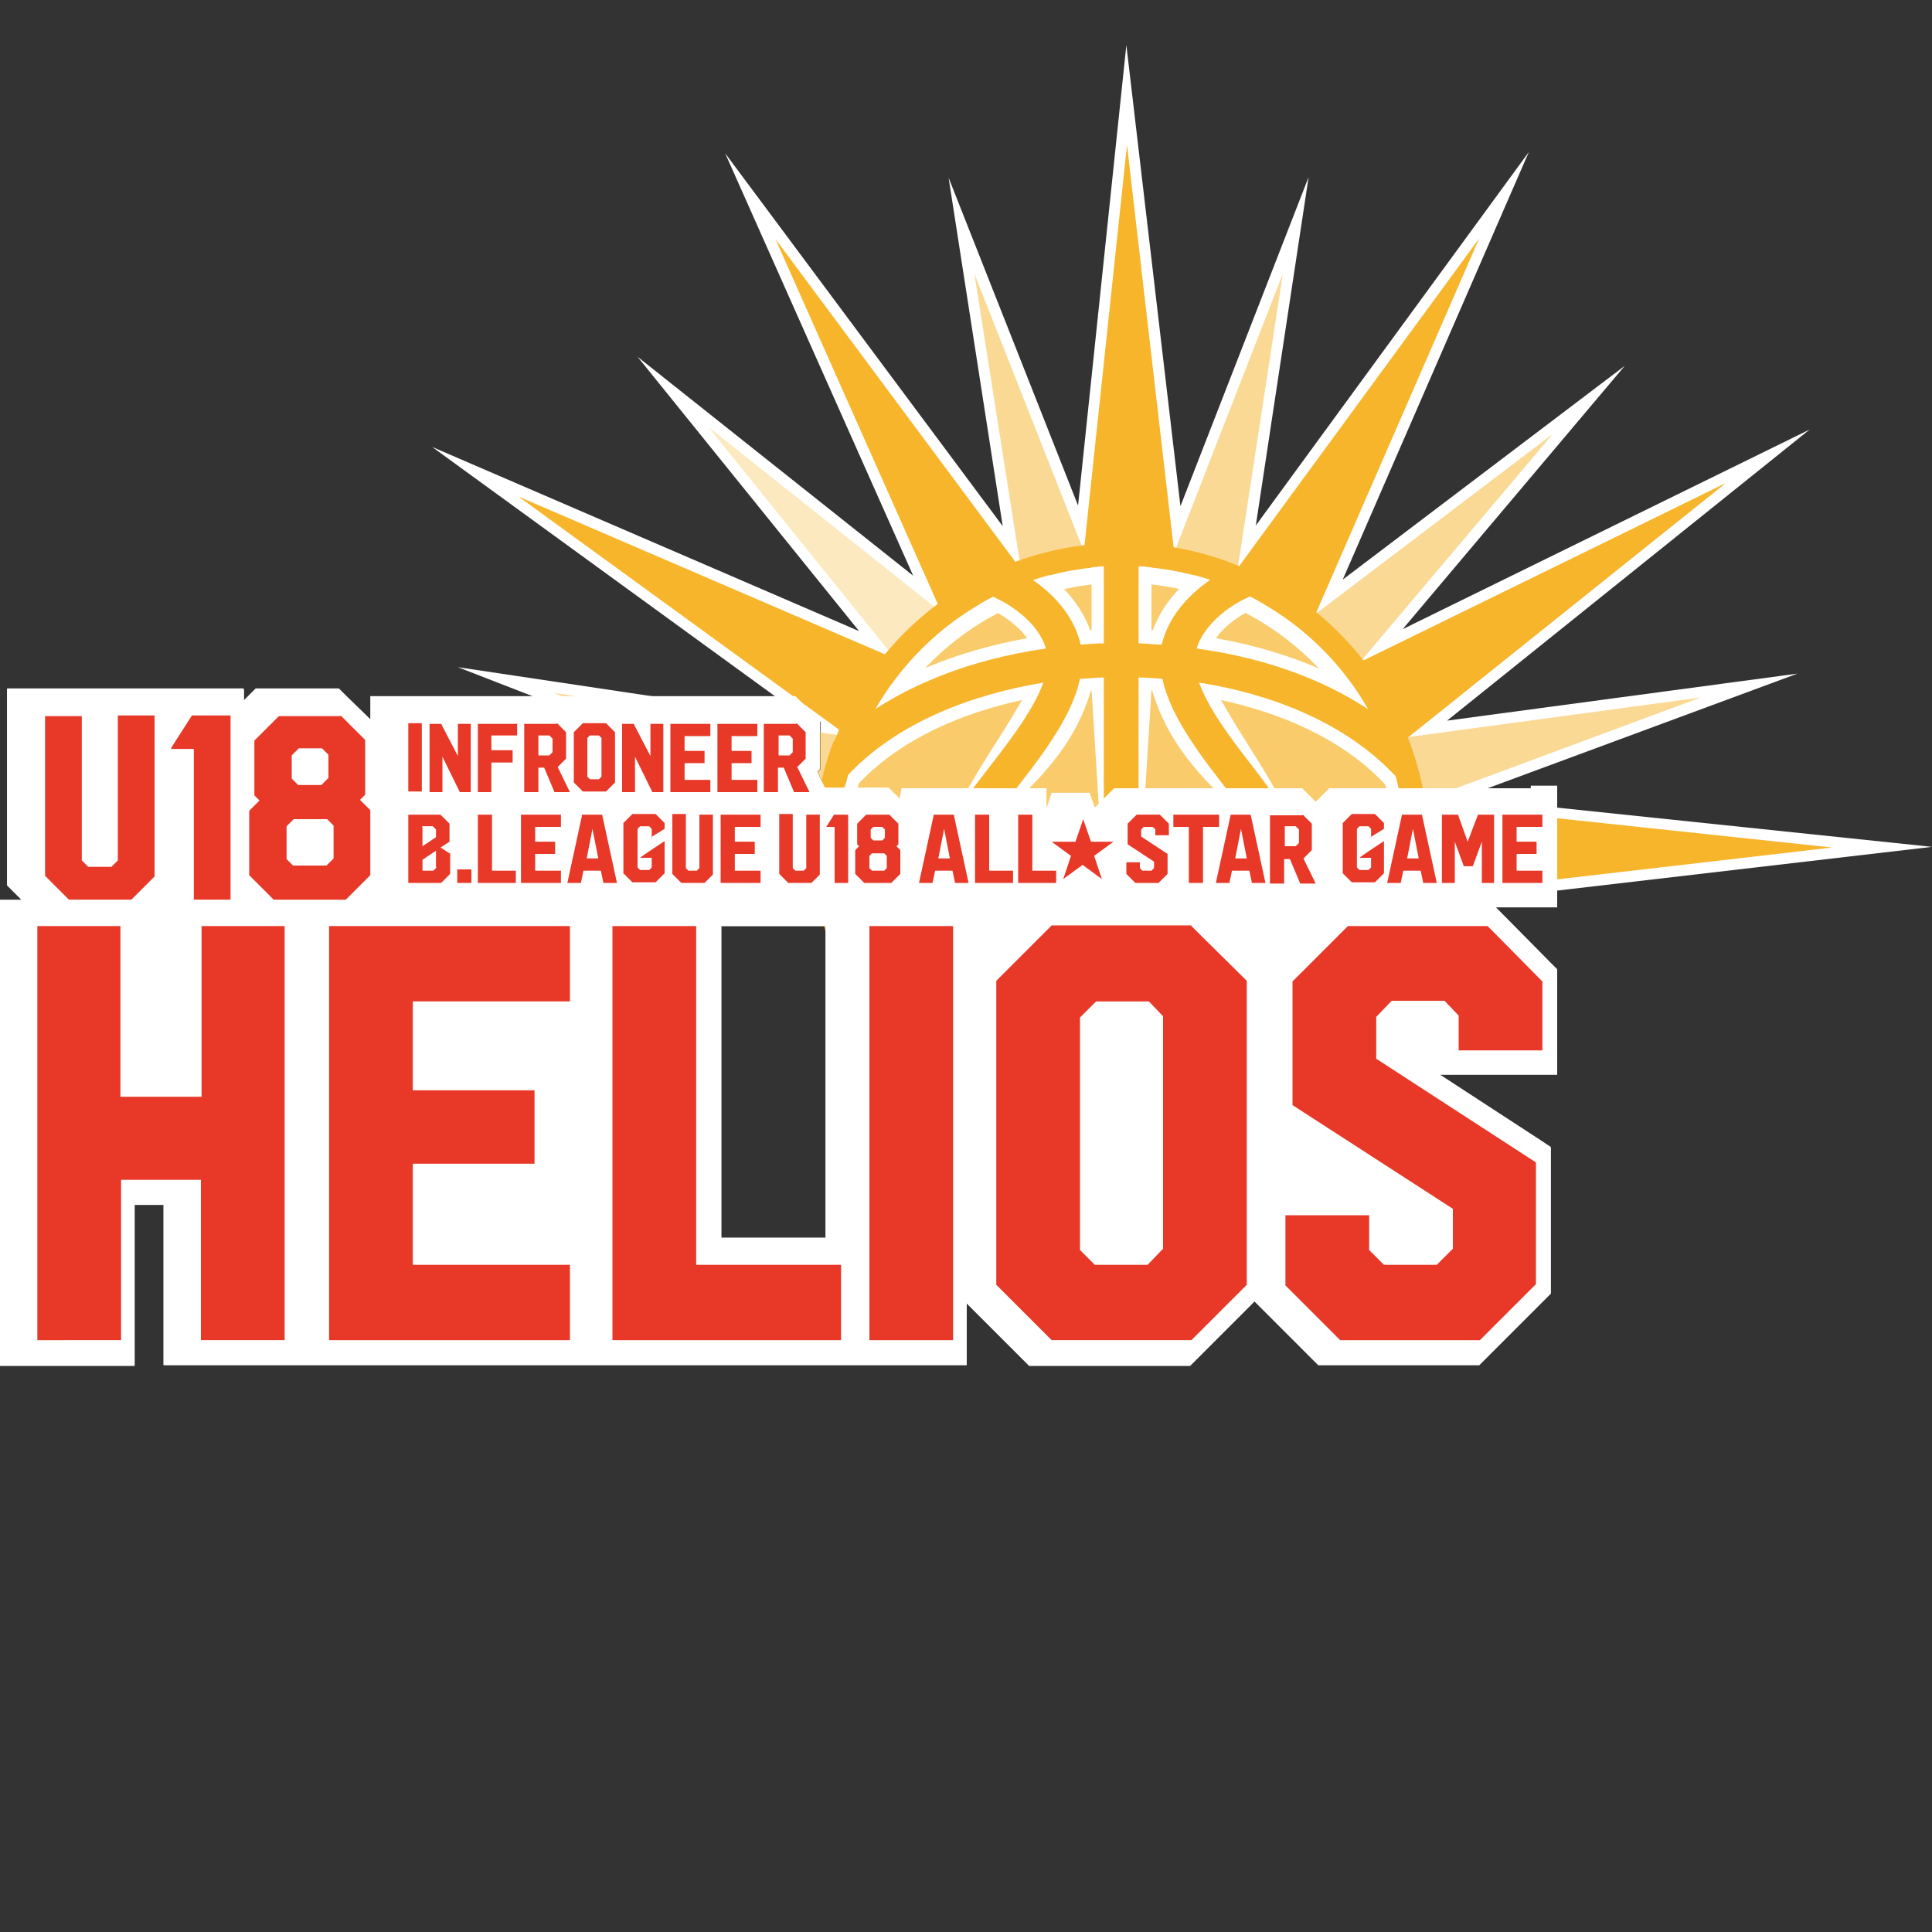
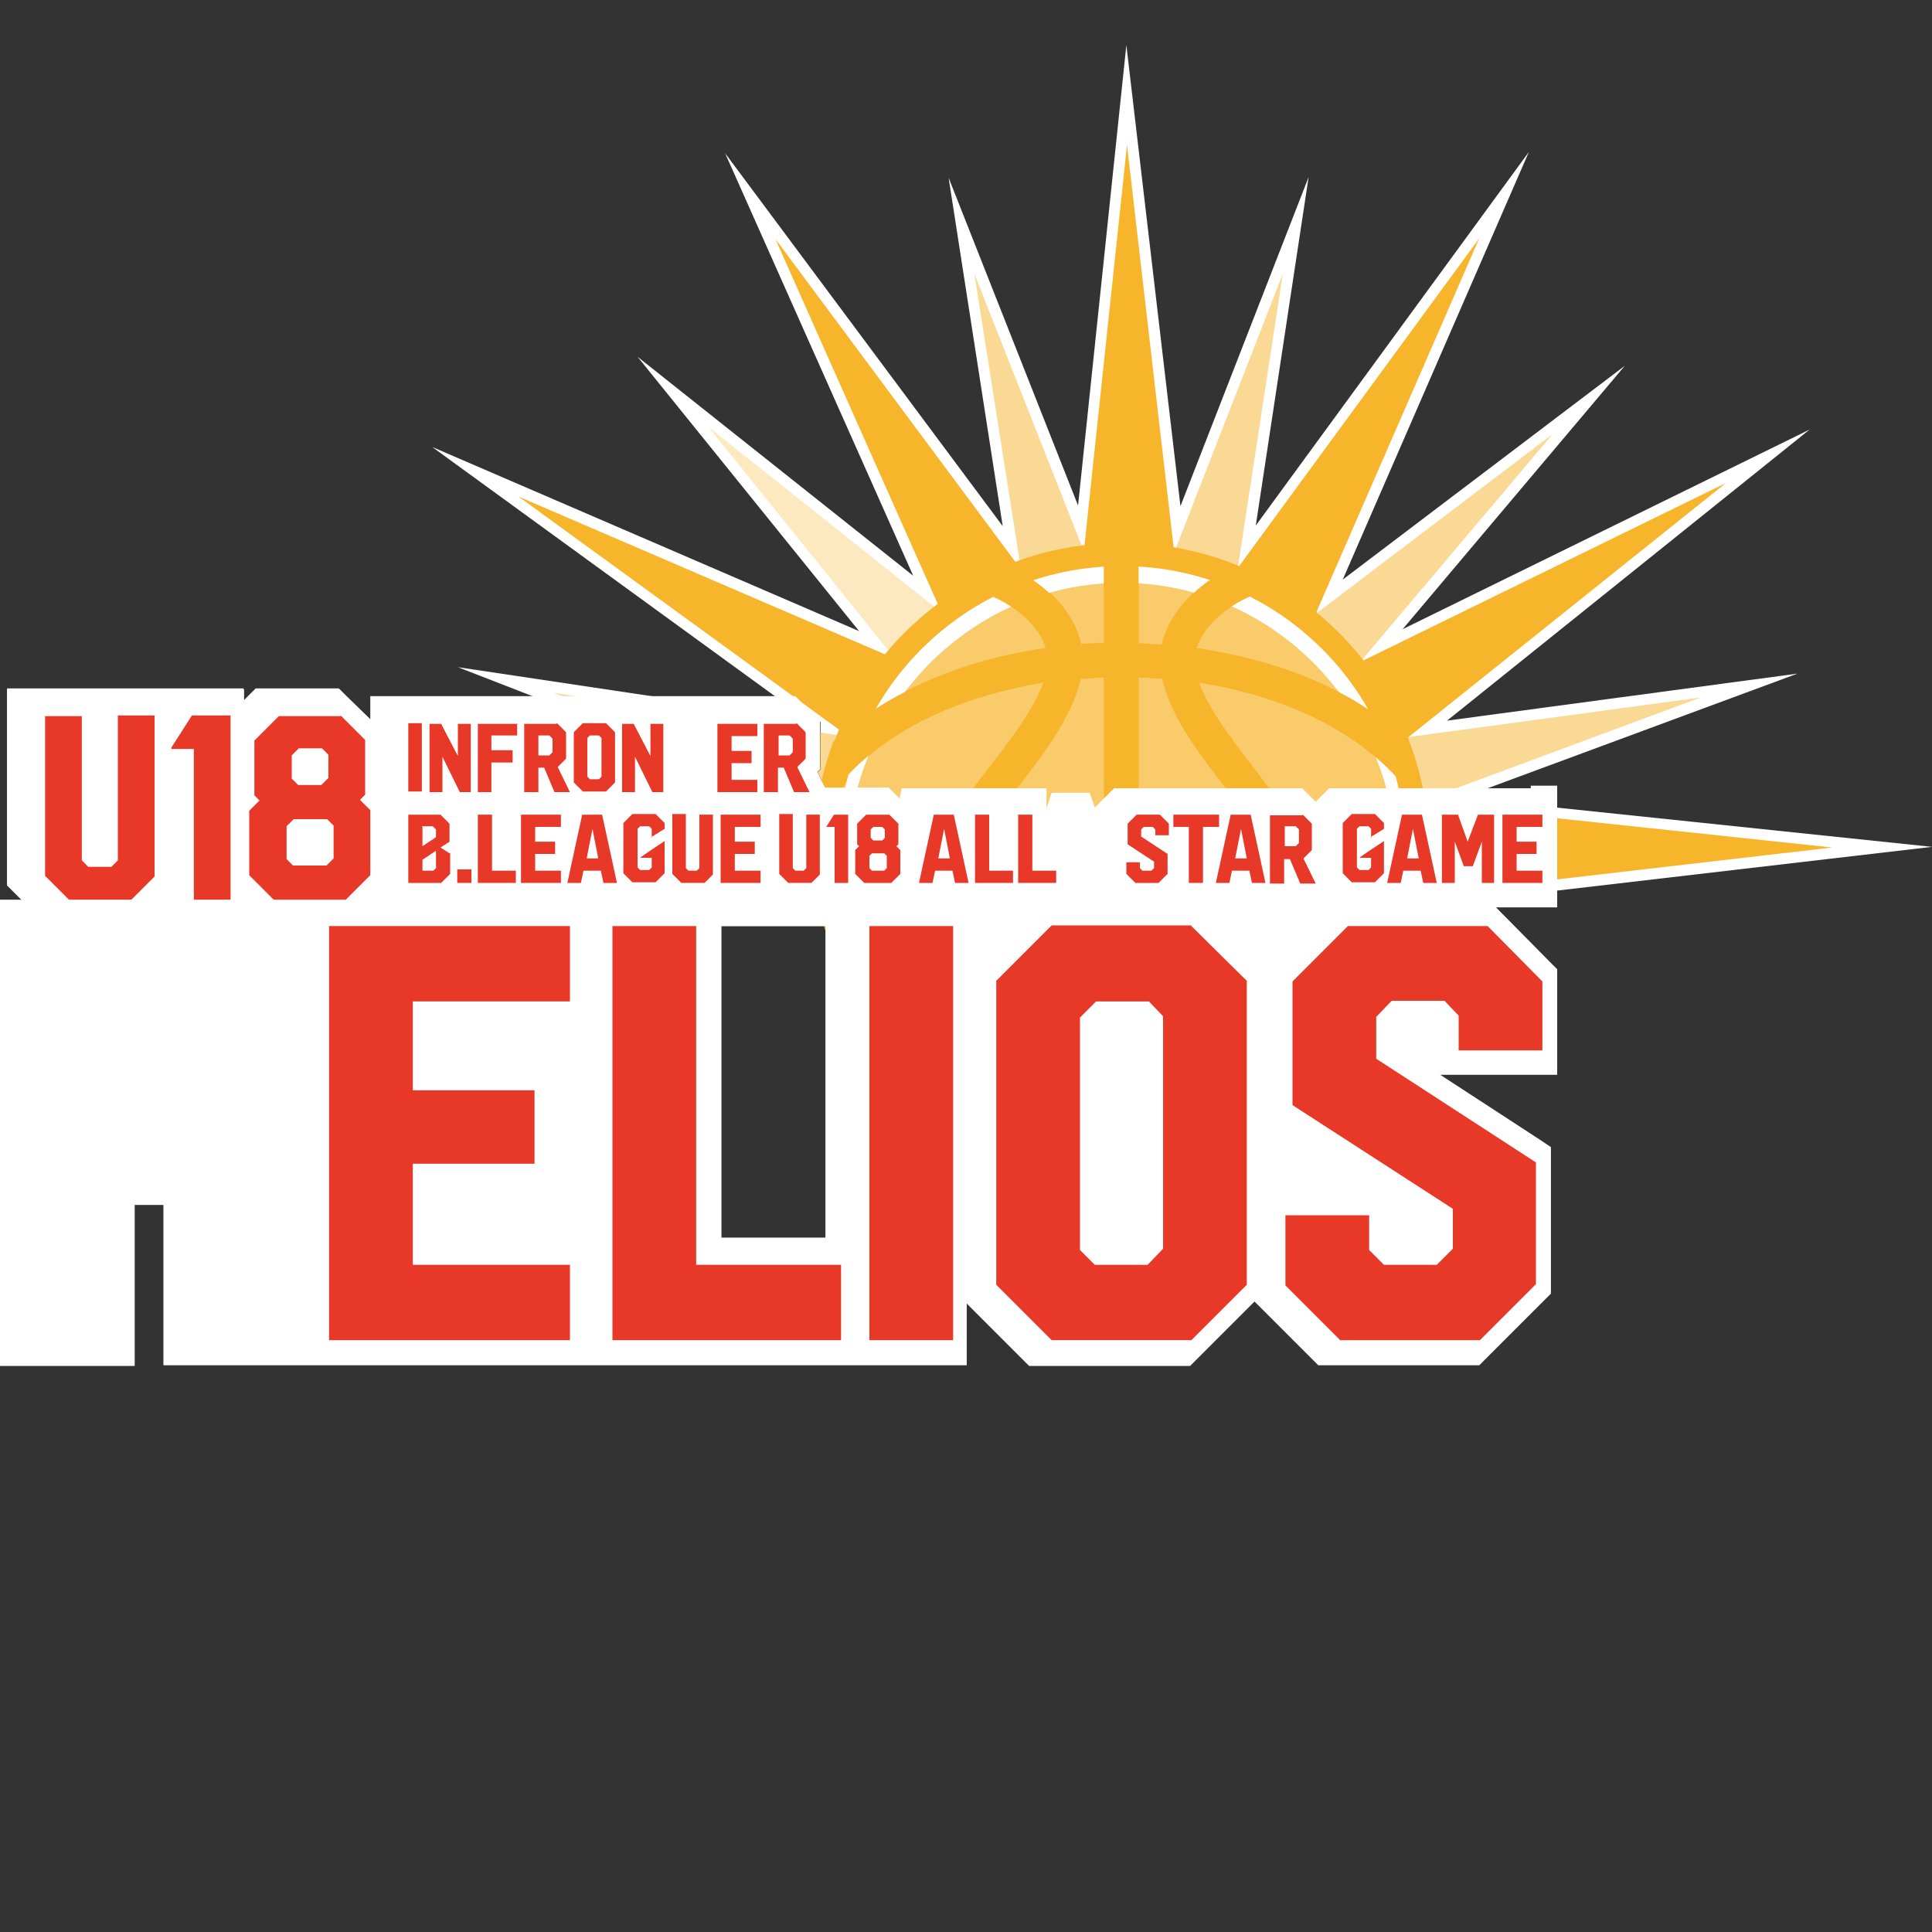
<svg xmlns="http://www.w3.org/2000/svg" id="_レイヤー_1" data-name="レイヤー_1" width="300" height="300" version="1.1" viewBox="0 0 300 300">
  <rect x="0" y="0" width="300" height="300" fill="#333333" stroke="none" />
  <defs>
    <style>
      .st0 {
        fill: none;
      }

      .st1, .st2, .st3, .st4 {
        fill: #f7b52c;
      }

      .st5, .st6, .st7 {
        fill: #fff;
      }

      .st5, .st7, .st2 {
        fill-rule: evenodd;
      }

      .st8 {
        fill: #e73828;
      }

      .st7, .st4 {
        opacity: .3;
      }

      .st3 {
        opacity: .5;
      }
    </style>
  </defs>
  <g>
    <rect class="st0" x="112" y="143.8" width="16.2" height="48.4" />
    <polygon class="st6" points="241.7 125.4 241.7 122.4 237.7 122.4 231.5 122.4 231 122.4 227.2 123.8 241.7 125.4" />
    <polygon class="st6" points="120.6 108.3 119.8 108.3 116.9 108.3 115.8 108.3 112.8 108.3 112.5 108.3 109.6 108.3 108.5 108.3 105.5 108.3 105.2 108.3 102.5 108.3 125.2 111.6 120.6 108.3" />
    <path class="st6" d="M178.5,181.1h0s-1.6.1-1.6.1c-1,0-1.9,0-2.7,0s-1.7,0-2.7,0h-1.6c-22.6-2.1-37.6-18.4-41.1-40.8l-78.4-8.7,71.8-8.4-39-15.1h-25.6v3.6l-3.7-3.6-1.2-1.2h-12.9l-1.2,1.2-.7.7v-1.9H1.1v30.5l1.2,1.2,1.1,1.1H0v72.3h20.9v-4s0-21,0-21h4.5v20.9s0,4,0,4h124.7v-9.6l8.5,8.5,1.2,1.2h25l1.2-1.2,8.6-8.6.2-.2.2.2,8.5,8.5,1.2,1.2h25l1.2-1.2,8.7-8.7,1.2-1.2v-22.7l-1.8-1.2-15.5-10.1h18.3v-16.3l-1.2-1.2-8.4-8.5h9.6v-2.9l-18.9,2.2c-3.8,22-22,38.7-44.3,40.6ZM128.2,192.2h-16.2v-48.4h16.2v48.4Z" />
    <polygon class="st6" points="241.7 125.4 241.7 126.5 241.7 128.4 241.7 132.5 241.7 135.2 241.7 137.1 241.7 138.3 300 131.5 241.7 125.4" />
    <polygon class="st6" points="123.6 108.3 124.8 109.5 126.2 110.9 127.4 112.1 127.4 113.8 127.4 117.9 127.4 119.5 127 119.9 127.6 121.2 128.1 122.4 129.6 122.4 129.9 122.4 134 122.4 134 122.4 136.3 122.4 138 122.4 139.2 123.6 139.6 124 140 122.4 143.3 122.4 145.6 122.4 146.3 122.4 149.6 122.4 149.7 122.4 151.8 122.4 152.2 122.4 155.9 122.4 156.3 122.4 158.4 122.4 162.5 122.4 162.5 125.5 163.3 123.1 166.2 123.1 166.3 123.1 169.2 123.1 170 125.4 170.4 125 171.8 123.6 173 122.4 174.7 122.4 176.4 122.4 178.3 122.4 180 122.4 180.4 122.4 186.1 122.4 187.5 122.4 189.4 122.4 191.4 122.4 191.6 122.4 192.4 122.4 195.5 122.4 195.7 122.4 200.5 122.4 202.2 122.4 203.4 123.6 204.3 124.5 205.3 123.6 206.4 122.4 208.1 122.4 211.7 122.4 212.7 122.4 213.4 122.4 216 122.4 219 122.4 222.3 122.4 222.3 122.4 224.6 122.4 227.4 122.4 227.4 122.4 231 122.4 279.1 104.6 224.7 111.9 281 66.7 217.8 97.7 252.3 56.8 208.5 90 237.4 23.6 195 81.6 203.2 27.5 183.3 78.6 174.9 7 167.4 78.5 147.3 27.6 155.7 81.7 112.6 23.8 141.8 89.4 99 55.4 133.4 98 67.1 69.4 120.6 108.3 121.9 108.3 123.6 108.3" />
    <polygon class="st6" points="86.4 108.3 86.7 108.6 87 108.3 88.7 108.3 90.8 108.3 92.3 108.3 94 108.3 94.8 108.3 96.7 108.3 98.2 108.3 99.1 108.3 99.2 108.3 101.2 108.3 102.3 108.3 102.5 108.3 71.1 103.6 83.2 108.3 84.7 108.3 86.4 108.3" />
    <path class="st6" d="M241.7,135.2v-9.8l-14.5-1.5,3.8-1.4h-3.6s-2.8,0-2.8,0h-2.3s-3.3,0-3.3,0h-12.6l-1.2,1.2-.9.9-.9-.9-1.2-1.2h-29.2l-1.2,1.2-1.4,1.4-.4.4-.8-2.3h-5.9l-.8,2.4v-3.1h-22.5l-.3,1.6-.5-.5-1.2-1.2h-4s-4.1,0-4.1,0h-1.8l-.6-1.2-.6-1.3.4-.4v-1.7s0-4.1,0-4.1v-1.7s-1.2-1.2-1.2-1.2l-1.4-1.4-1.2-1.2h-3l4.6,3.4-22.6-3.4h-15.5l-.3.3-.3-.3h-3.2l39,15.1-71.8,8.4,78.4,8.7c3.5,22.4,18.5,38.7,41.1,40.6h1.6c1,.2,1.9.2,2.7.2s1.7,0,2.7,0h1.6c22.3-2.1,40.4-18.8,44.3-40.7l18.9-2.2v-3.1Z" />
  </g>
  <g>
    <g>
      <polygon class="st1" points="120.4 37.1 146.2 95.1 158.3 88.1 120.4 37.1" />
      <polygon class="st4" points="110 66.3 139 102.3 146.2 95.1 110 66.3" />
      <polygon class="st1" points="80.5 77.1 131.8 114.4 138.8 102.2 80.5 77.1" />
      <polygon class="st3" points="86 107.6 129.2 124.2 131.8 114.4 86 107.6" />
      <polygon class="st1" points="65.9 131.7 129 138.3 129 124.3 65.9 131.7" />
      <polygon class="st1" points="284.5 131.6 221.5 124.9 221.5 138.9 284.5 131.6" />
      <polygon class="st1" points="175 22.5 168.3 85.6 182.3 85.5 175 22.5" />
      <polygon class="st3" points="151.3 42.5 158.5 88.2 168.3 85.6 151.3 42.5" />
      <polygon class="st1" points="229.7 37 192.2 88.2 204.3 95.3 229.7 37" />
      <polygon class="st1" points="268 75 211 102.9 218.4 114.7 268 75" />
      <polygon class="st3" points="199.2 42.5 182.4 85.6 192.2 88.2 199.2 42.5" />
      <polygon class="st3" points="241.1 67.4 204.2 95.4 211.2 102.8 241.1 67.4" />
      <polygon class="st3" points="264.1 108.3 218.3 114.5 220.7 124.4 264.1 108.3" />
    </g>
    <g>
      <path class="st2" d="M174.2,84.3c26.3,0,47.7,21.3,47.7,47.7s-21.3,47.7-47.7,47.7-47.7-21.3-47.7-47.7,21.3-47.7,47.7-47.7" />
      <path class="st7" d="M160.6,90.1c3.5-1.1,7.1-1.8,10.9-2.1v11.8c-1.2,0-2.4.1-3.6.2-.9-4.1-3.9-7.6-7.3-10M136,110.1c4.3-7.5,10.7-13.6,18.4-17.5.5.2,1,.5,1.4.7,2.7,1.5,5.8,4.1,6.7,7.3-9.2,1.3-18.7,4.3-26.6,9.5M142.7,162.7c-7.8-7.9-12.5-18.8-12.5-30.8s.5-7.8,1.5-11.4c.2-.2.4-.4.6-.7,7.7-7.9,19-12.1,29.9-13.9-1.7,4.8-6.4,10.5-8.9,13.8-2.1,2.7-4.1,5.4-6,8.2-3.8,5.5-7.2,11.7-8.1,18.5-.8,6.1.7,11.5,3.5,16.2M171.5,175.9c-13.8-.8-28.9-14-27.1-28.8.7-5.8,3.9-11.3,7.1-16.1,1.9-2.7,3.9-5.3,5.9-7.9,3.6-4.7,9.1-11.4,10.4-17.7,1.2,0,2.4-.2,3.7-.2v70.7ZM176.8,175.9v-70.7c1.2,0,2.4.1,3.7.2,1.3,6.3,6.8,13,10.4,17.7,2,2.6,4,5.2,5.9,7.9,3.3,4.8,6.4,10.3,7.1,16.1,1.9,14.8-13.3,28-27.1,28.8M216.7,120.5c1,3.6,1.5,7.4,1.5,11.4,0,12-4.8,22.8-12.5,30.8,2.8-4.7,4.3-10.1,3.5-16.2-.9-6.7-4.3-13-8.1-18.5-1.9-2.8-4-5.5-6-8.2-2.5-3.3-7.2-9-8.9-13.8,10.9,1.7,22.2,6,29.9,13.9.2.2.4.4.6.7M193.9,92.6c7.7,3.9,14.1,10,18.4,17.5-7.9-5.2-17.4-8.1-26.6-9.5,1-3.1,4-5.8,6.7-7.3.5-.3.9-.5,1.4-.7M176.8,88c3.8.2,7.5.9,10.9,2.1-3.4,2.4-6.4,5.9-7.3,10-1.2,0-2.4-.2-3.6-.2v-11.8Z" />
-       <path class="st5" d="M174.2,87.9c1.6,0,3.1,0,4.6.2v9.8c0,0,.1,0,.2,0,1.2-3.4,3.6-6.3,6.4-8.6,3.8,1,7.5,2.5,10.8,4.5-.9.4-1.8.8-2.7,1.3-1.6.9-3.5,2.3-4.7,4,7.3,1.3,14.6,3.6,21.1,7.2,3.8,5.3,6.5,11.5,7.6,18.2-.9-1.1-1.9-2.1-2.9-3.2-6.5-6.7-15.8-10.6-25-12.6,3.6,6.4,7,10.8,10.6,18l-5.2,1.8c-6.9-6.1-13.3-11.9-16.1-21.3,0,0,0,0-.1,0l-2,32h-5.3c0,0-2-32-2-32,0,0,0,0-.1,0-2.7,9.3-9.2,15.1-16.1,21.3l-5.2-1.8c3.5-7.2,6.9-11.5,10.6-18-9.2,2-18.5,5.9-25,12.6-1,1-2,2.1-2.9,3.2,1.1-6.7,3.8-12.9,7.6-18.2,6.5-3.6,13.9-5.9,21.1-7.2-1.2-1.7-3.1-3.1-4.7-4-.9-.5-1.8-.9-2.7-1.3,3.3-1.9,7-3.4,10.8-4.5,2.8,2.3,5.2,5.2,6.4,8.6,0,0,.1,0,.2,0v-9.8c1.5-.2,3.1-.2,4.6-.2" />
      <path class="st5" d="M174.2,87.9c24.3,0,44,19.7,44,44s-1.8,14.1-4.8,20.1c2.3-5.4,3.5-11.3,3.5-17.5,0-24.3-19.1-44-42.7-44s-42.7,19.7-42.7,44,1.3,12.1,3.5,17.5c-3.1-6-4.8-12.9-4.8-20.1,0-24.3,19.7-44,44-44" />
      <path class="st2" d="M209.2,146.5c-.9-6.7-4.3-13-8.1-18.5-1.9-2.8-4-5.5-6-8.2-2.5-3.3-7.2-9-8.9-13.8,10.9,1.7,22.2,6,29.9,13.9,1.8,1.8,3.7,3.9,5.4,6.2-.5-3.8-1.4-7.4-2.7-10.9-8.7-8.4-21.1-12.9-33-14.5,1-3.2,4-5.8,6.7-7.3,1.9-1,3.9-1.8,6.1-2.3-2.1-1.3-4.3-2.4-6.7-3.3-.7.3-1.3.6-2,1-4.3,2.4-8.4,6.4-9.5,11.3-1.2,0-2.4-.2-3.6-.2v-15.5c-.9,0-1.8,0-2.7,0s-1.8,0-2.7,0v15.5c-1.2,0-2.4.1-3.6.2-1.1-5-5.2-9-9.5-11.3-.6-.4-1.3-.7-2-1-2.3.9-4.5,2-6.7,3.3,2.1.5,4.2,1.3,6.1,2.3,2.7,1.5,5.8,4.1,6.7,7.3-11.9,1.7-24.2,6.2-33,14.5-1.3,3.5-2.2,7.1-2.7,10.9,1.7-2.2,3.6-4.3,5.4-6.2,7.7-7.9,19-12.1,29.9-13.9-1.7,4.8-6.4,10.5-8.9,13.8-2.1,2.7-4.1,5.4-6,8.2-3.8,5.5-7.2,11.7-8.1,18.5-1.6,12.4,6.3,21.8,15.5,28.9,2.1,1,4.3,1.8,6.6,2.4l1.9-2.8-1.9-1.3c-8.8-6.1-18.3-14.8-16.8-26.6.7-5.8,3.9-11.3,7.1-16.1,1.9-2.7,3.9-5.3,5.9-7.9,3.6-4.7,9.1-11.4,10.4-17.7,1.2,0,2.4-.2,3.7-.2v74.4c.9,0,1.8,0,2.7,0s1.8,0,2.7,0v-74.4c1.2,0,2.4.1,3.7.2,1.3,6.3,6.8,13,10.4,17.7,2,2.6,4,5.2,5.9,7.9,3.3,4.8,6.4,10.3,7.1,16.1,1.5,11.8-7.9,20.5-16.8,26.6l-1.9,1.3,1.9,2.8c2.3-.6,4.5-1.5,6.6-2.4,9.2-7.1,17-16.5,15.5-28.9" />
    </g>
  </g>
  <path class="st6" d="M237.7,122.4h-10.3s-2.8,0-2.8,0h-2.3s-3.3,0-3.3,0h-12.6l-1.2,1.2-.9.9-.9-.9-1.2-1.2h-29.2l-1.2,1.2-1.4,1.4-.4.4-.8-2.3h-5.9l-.8,2.4v-3.1h-22.5l-.3,1.6-.5-.5-1.2-1.2h-4s-4.1,0-4.1,0h-1.8l-.6-1.2-.6-1.3.4-.4v-1.7s0-4.1,0-4.1v-1.7s-1.2-1.2-1.2-1.2l-1.4-1.4-1.2-1.2h-36.6l-.3.3-.3-.3h-28.8v3.6l-3.7-3.6-1.2-1.2h-12.9l-1.2,1.2-.7.7v-1.9H1.1v30.5l1.2,1.2,1.1,1.1H0v72.3h20.9v-4s0-21,0-21h4.5v20.9s0,4,0,4h124.7v-9.6l8.5,8.5,1.2,1.2h25l1.2-1.2,8.6-8.6.2-.2.2.2,8.5,8.5,1.2,1.2h25l1.2-1.2,8.7-8.7,1.2-1.2v-22.7l-1.8-1.2-15.5-10.1h18.3v-16.3l-1.2-1.2-8.4-8.5h9.6v-18.8h-4.1ZM128.2,192.2h-16.2v-48.4h16.2v48.4Z" />
  <g>
    <g>
      <g>
-         <path class="st8" d="M44.2,143.8v64.3c.1,0-13,0-13,0v-24.9s-12.4,0-12.4,0v24.9H5.8v-64.3h12.9v26.5h12.6v-26.5s13,0,13,0Z" />
        <path class="st8" d="M88.5,155.5h-24.4v13.8h18.9v11.4h-18.9v15.7h24.4v11.7h-37.4v-64.3h37.4v11.7Z" />
        <path class="st8" d="M108.1,143.8v52.6h22.5v11.7h-35.5v-64.3h13Z" />
        <path class="st8" d="M135,143.8h13v64.3h-13v-64.3Z" />
        <path class="st8" d="M185,143.8l8.6,8.5v47.2l-8.6,8.6h-21.7l-8.6-8.6v-47.2l8.6-8.6h21.7ZM178.2,196.4l2.4-2.5v-36.1l-2.2-2.3h-8.2l-2.5,2.5v36.1l2.3,2.3h8.2Z" />
        <path class="st8" d="M239.5,163.1h-13v-5.4l-2.2-2.3h-8.2l-2.4,2.5v6.5l24.8,16.1v18.9l-8.7,8.7h-21.7l-8.5-8.5v-10.9h13s0,5.4,0,5.4l2.3,2.3h8.2s2.5-2.5,2.5-2.5v-6.2l-24.9-16.1v-19.2l8.6-8.6h21.7l8.5,8.6v10.7Z" />
      </g>
      <g>
        <path class="st8" d="M18.3,133.5v-22.4h5.7v25l-3.6,3.6h-9.7l-3.7-3.7v-24.8h5.7v22.4l1,1h3.6l1-1Z" />
        <path class="st8" d="M29.8,111.1h6v28.6h-5.7v-23.4h-3.5v-.2l3.2-5Z" />
        <path class="st8" d="M52.9,111.1l3.8,3.8v8.5l-.8.8,1.6,1.6v10.1l-3.8,3.8h-11.2l-3.8-3.8v-10l1.6-1.6-.8-.8v-8.5l3.8-3.8h9.6ZM50.7,134.4l1.1-1.1v-5.1l-1-1h-5.2l-1.1,1.1v5.1l1,1h5.2ZM49.9,121.9l1.1-1.1v-3.6l-1-1h-3.6s-1.1,1.1-1.1,1.1v3.6l1,1h3.6Z" />
      </g>
    </g>
    <g>
      <g>
        <path class="st8" d="M69.9,132.4v3.3l-1.4,1.4h-5.1v-10.6h5l1.4,1.4v2.8l-1.4.9,1.4.9ZM65.6,128.4v3l2.1-1.4v-1.2l-.5-.5h-1.7ZM67.7,134.7v-2.6l-2.1,1.4v1.7h1.7l.5-.5Z" />
        <path class="st8" d="M71,135h2.2v2.1h-2.2v-2.1Z" />
        <path class="st8" d="M76.4,126.5v8.7h3.7v1.9h-5.9v-10.6h2.2Z" />
        <path class="st8" d="M87.1,128.4h-4v2.3h3.1v1.9h-3.1v2.6h4v1.9h-6.2v-10.6h6.2v1.9Z" />
        <path class="st8" d="M90.5,126.5h3l2.3,10.6h-2.1l-.4-1.9h-2.7l-.4,1.9h-2.1l2.3-10.6ZM91,133.3h1.9l-.9-4.6h0l-.9,4.6Z" />
        <path class="st8" d="M101.2,130.1h0v-1.4l-.4-.4h-1.4l-.4.4v6l.4.4h1.4l.4-.4v-1.5h-1.8c0-.1,3.8-2.6,3.8-2.6h0v5l-1.4,1.4h-3.6l-1.4-1.4v-7.8l1.4-1.4h3.6l1.4,1.4v.9l-2.1,1.3Z" />
        <path class="st8" d="M108.6,134.8v-8.3h2.1v9.3l-1.3,1.3h-3.6l-1.4-1.4v-9.3h2.1v8.4l.4.4h1.3l.4-.4Z" />
        <path class="st8" d="M118.1,128.4h-4v2.3h3.1v1.9h-3.1v2.6h4v1.9h-6.2v-10.6h6.2v1.9Z" />
        <path class="st8" d="M125.2,134.8v-8.3h2.1v9.3l-1.3,1.3h-3.6l-1.4-1.4v-9.3h2.1v8.4l.4.4h1.3l.4-.4Z" />
        <path class="st8" d="M129.5,126.5h2.2v10.6h-2.1v-8.7h-1.3c0,0,1.2-1.9,1.2-1.9Z" />
        <path class="st8" d="M138.1,126.5l1.4,1.4v3.2l-.3.3.6.6v3.7l-1.4,1.4h-4.2l-1.4-1.4v-3.7l.6-.6-.3-.3v-3.2l1.4-1.4h3.6ZM137.3,135.2l.4-.4v-1.9l-.4-.4h-1.9l-.4.4v1.9l.4.4h1.9ZM137,130.5l.4-.4v-1.3l-.4-.4h-1.4s-.4.4-.4.4v1.3l.4.4h1.4Z" />
        <path class="st8" d="M145.1,126.5h3l2.3,10.6h-2.1l-.4-1.9h-2.7l-.4,1.9h-2.1l2.3-10.6ZM145.6,133.3h1.9l-.9-4.6h0l-.9,4.6Z" />
        <path class="st8" d="M153.6,126.5v8.7h3.7v1.9h-5.9v-10.6h2.2Z" />
        <path class="st8" d="M160.3,126.5v8.7h3.7v1.9h-5.9v-10.6h2.2Z" />
-         <path class="st8" d="M169.2,130.7h3.7s-3,2.2-3,2.2l1.2,3.6h0s-3-2.2-3-2.2l-3,2.2h0s1.2-3.6,1.2-3.6l-3-2.2h0s3.7,0,3.7,0l1.2-3.5h0l1.2,3.5Z" />
        <path class="st8" d="M181.5,129.7h-2.1v-.9l-.4-.4h-1.4l-.4.4v1.1l4.1,2.7v3.1l-1.4,1.4h-3.6l-1.4-1.4v-1.8h2.1s0,.9,0,.9l.4.4h1.4s.4-.4.4-.4v-1l-4.1-2.7v-3.2l1.4-1.4h3.6l1.4,1.4v1.8Z" />
        <path class="st8" d="M189.3,126.5v1.9h-2.5v8.7h-2.2v-8.7h-2.4v-1.9h7.1Z" />
        <path class="st8" d="M191.2,126.5h3l2.3,10.6h-2.1l-.4-1.9h-2.7l-.4,1.9h-2.1l2.3-10.6ZM191.7,133.3h1.9l-.9-4.6h0l-.9,4.6Z" />
        <path class="st8" d="M202.3,126.5l1.4,1.4v4.1s-1.3,1.3-1.3,1.3l1.9,3.9h-2.4l-1.6-3.8h-.9v3.8s-2.2,0-2.2,0v-10.6s5,0,5,0ZM199.5,131.4h1.7l.5-.5v-2.1l-.5-.5h-1.7v3Z" />
        <path class="st8" d="M212.9,130.1h0v-1.4l-.4-.4h-1.4l-.4.4v6l.4.4h1.4l.4-.4v-1.5h-1.8c0-.1,3.8-2.6,3.8-2.6h0v5l-1.4,1.4h-3.6l-1.4-1.4v-7.8l1.4-1.4h3.6l1.4,1.4v.9l-2.1,1.3Z" />
        <path class="st8" d="M217.8,126.5h3l2.3,10.6h-2.1l-.4-1.9h-2.7l-.4,1.9h-2.1l2.3-10.6ZM218.4,133.3h1.9l-.9-4.6h0l-.9,4.6Z" />
        <path class="st8" d="M232,126.5v10.6h-1.9v-6.4s-1.4,3.8-1.4,3.8h-1.4l-1.4-3.8v6.4h-2v-10.6h2.5l1.5,4.2,1.6-4.2h2.5Z" />
        <path class="st8" d="M239.5,128.4h-4v2.3h3.1v1.9h-3.1v2.6h4v1.9h-6.2v-10.6h6.2v1.9Z" />
      </g>
      <g>
        <path class="st8" d="M63.4,112.3h2.1v10.6h-2.1v-10.6Z" />
        <path class="st8" d="M71.1,117.4v-5h2v10.6h-1.7l-2.7-5.5v5.5s-2,0-2,0v-10.6h1.8l2.6,5Z" />
        <path class="st8" d="M80.3,112.3v1.9h-4v2.3h3.3v1.9h-3.3s0,4.6,0,4.6h-2.1v-10.6s6.2,0,6.2,0Z" />
        <path class="st8" d="M86.5,112.3l1.4,1.4v4.1s-1.3,1.3-1.3,1.3l1.9,3.9h-2.4l-1.6-3.8h-.9v3.8s-2.2,0-2.2,0v-10.6s5,0,5,0ZM83.6,117.3h1.7l.5-.5v-2.1l-.5-.5h-1.7v3Z" />
        <path class="st8" d="M94.1,112.3l1.4,1.4v7.8l-1.4,1.4h-3.6l-1.4-1.4v-7.8l1.4-1.4h3.6ZM93,121l.4-.4v-6l-.4-.4h-1.4l-.4.4v6l.4.4h1.4Z" />
        <path class="st8" d="M101,117.4v-5h2v10.6h-1.7l-2.7-5.5v5.5s-2,0-2,0v-10.6h1.8l2.6,5Z" />
-         <path class="st8" d="M110.3,114.3h-4v2.3h3.1v1.9h-3.1v2.6h4v1.9h-6.2v-10.6h6.2v1.9Z" />
        <path class="st8" d="M117.6,114.3h-4v2.3h3.1v1.9h-3.1v2.6h4v1.9h-6.2v-10.6h6.2v1.9Z" />
        <path class="st8" d="M123.7,112.3l1.4,1.4v4.1s-1.3,1.3-1.3,1.3l1.9,3.9h-2.4l-1.6-3.8h-.9v3.8s-2.2,0-2.2,0v-10.6s5,0,5,0ZM120.9,117.3h1.7l.5-.5v-2.1l-.5-.5h-1.7v3Z" />
      </g>
    </g>
  </g>
</svg>